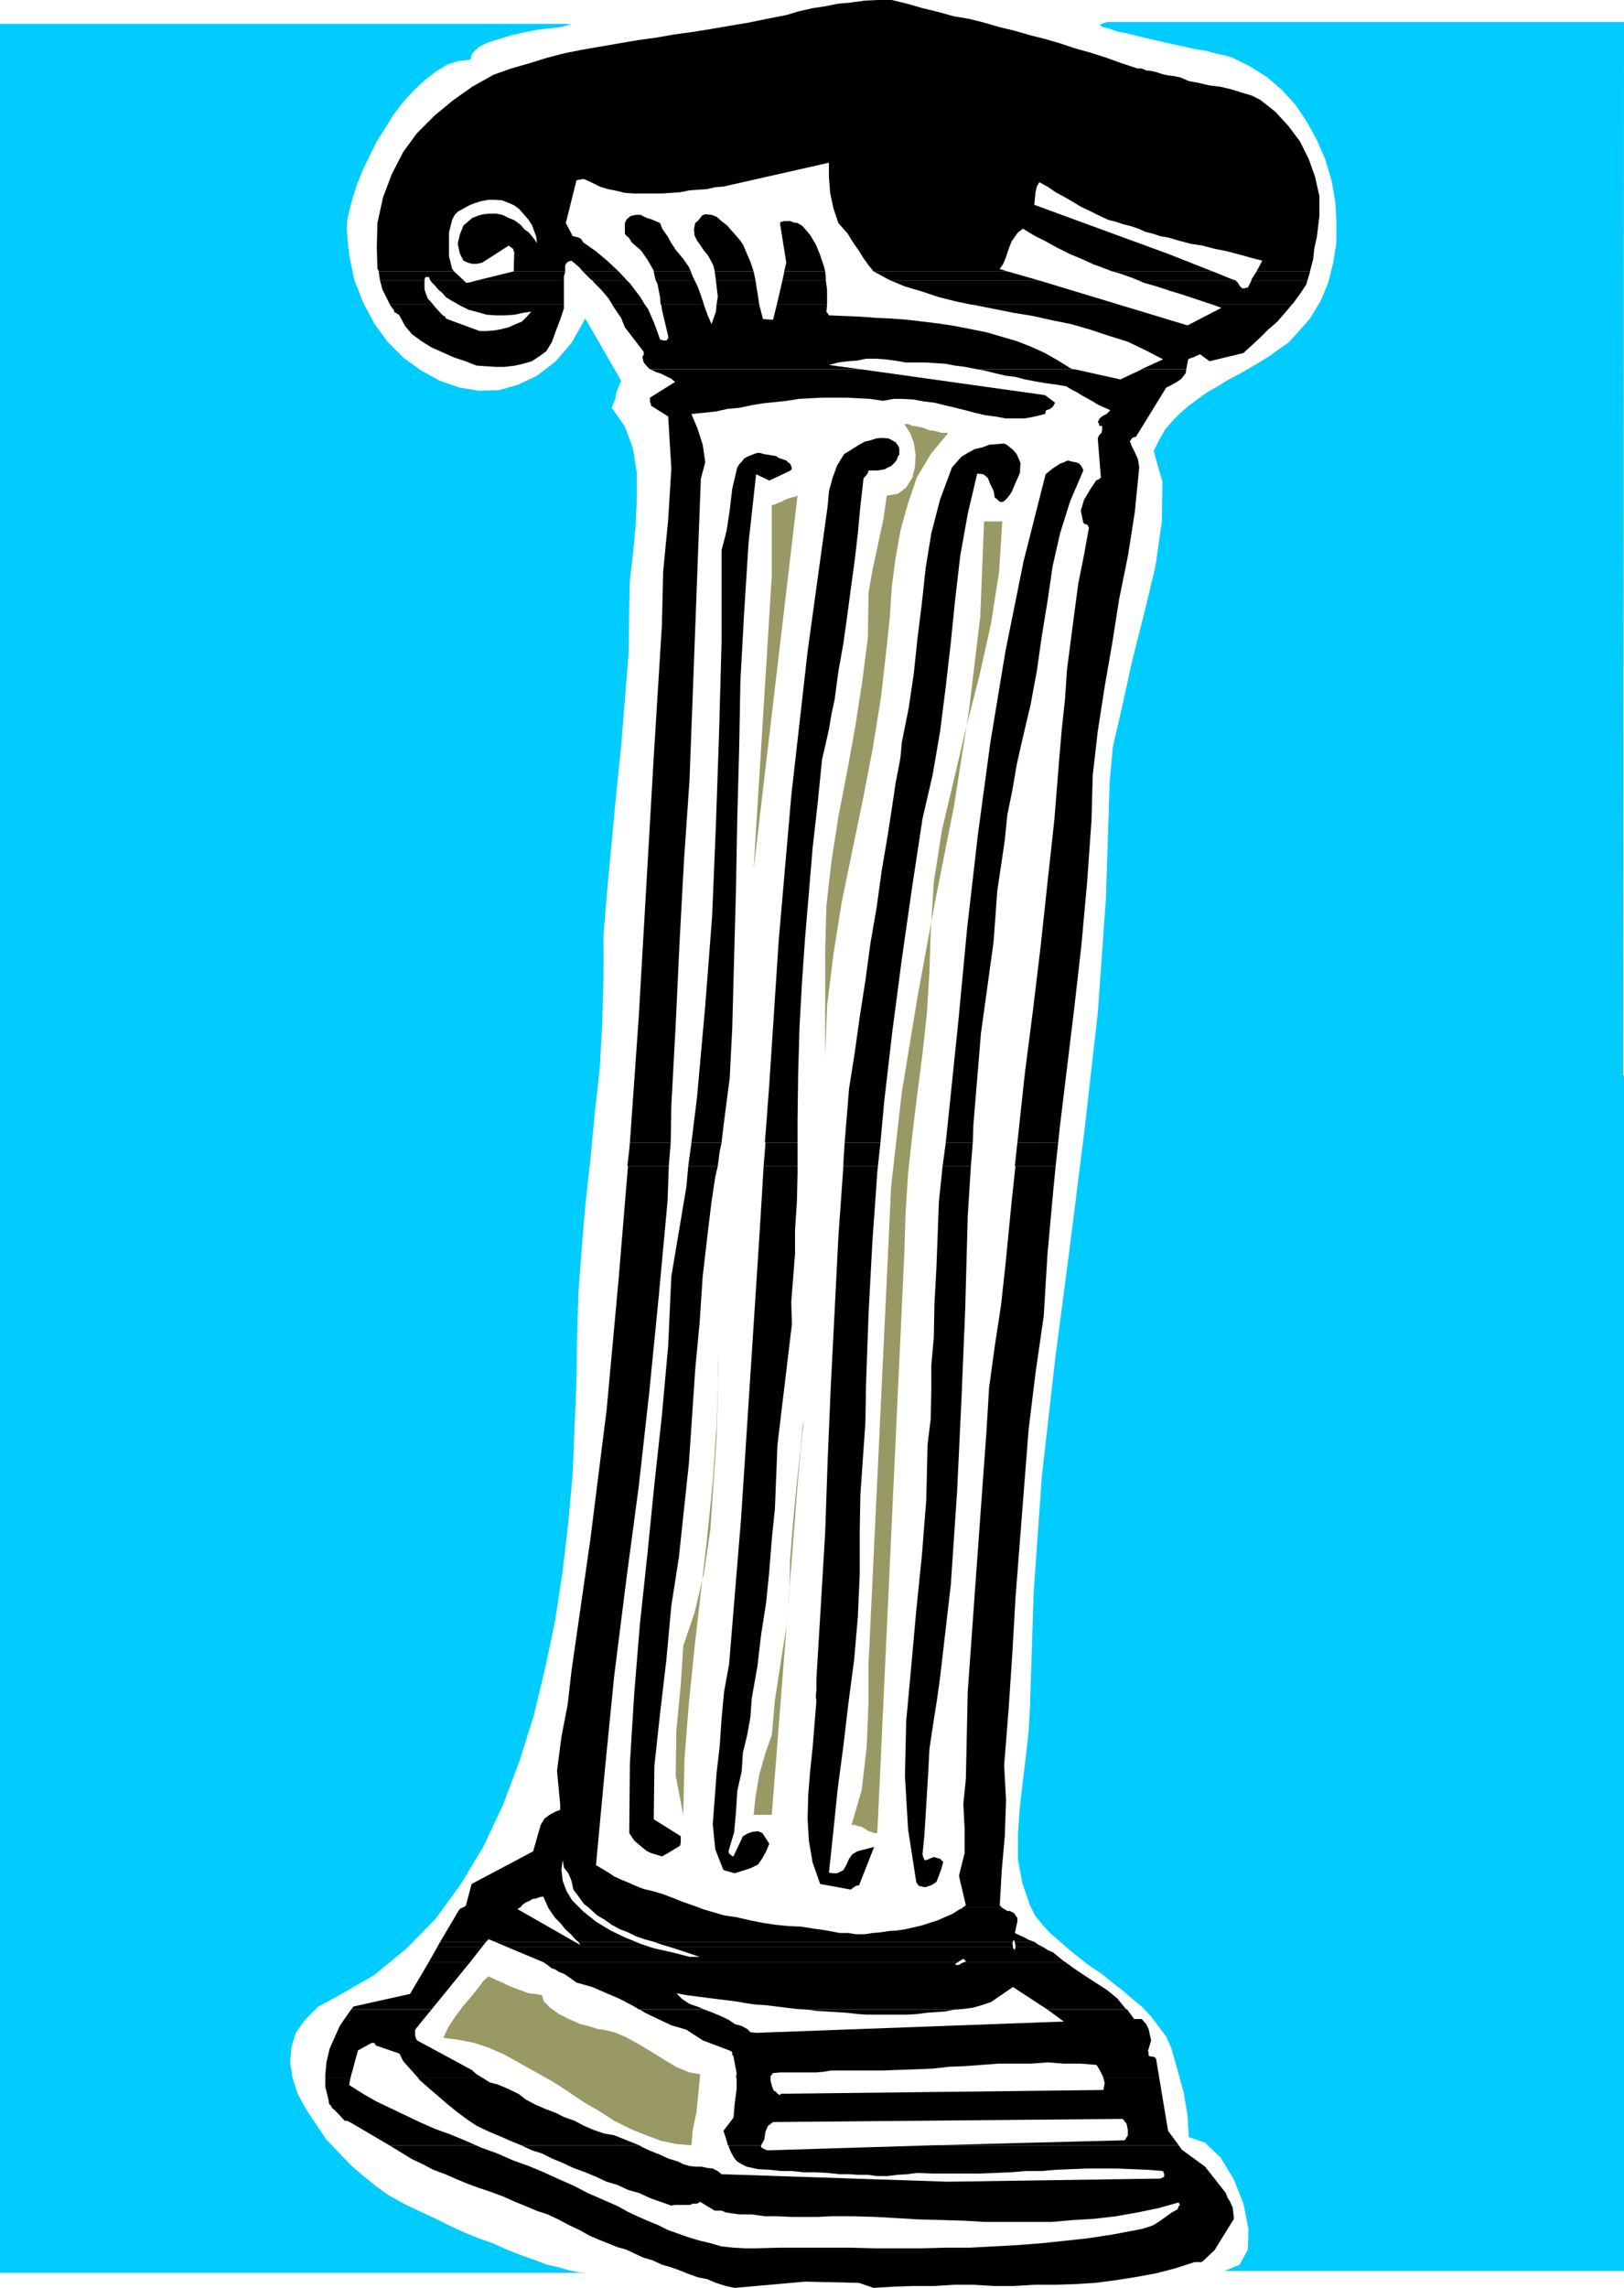
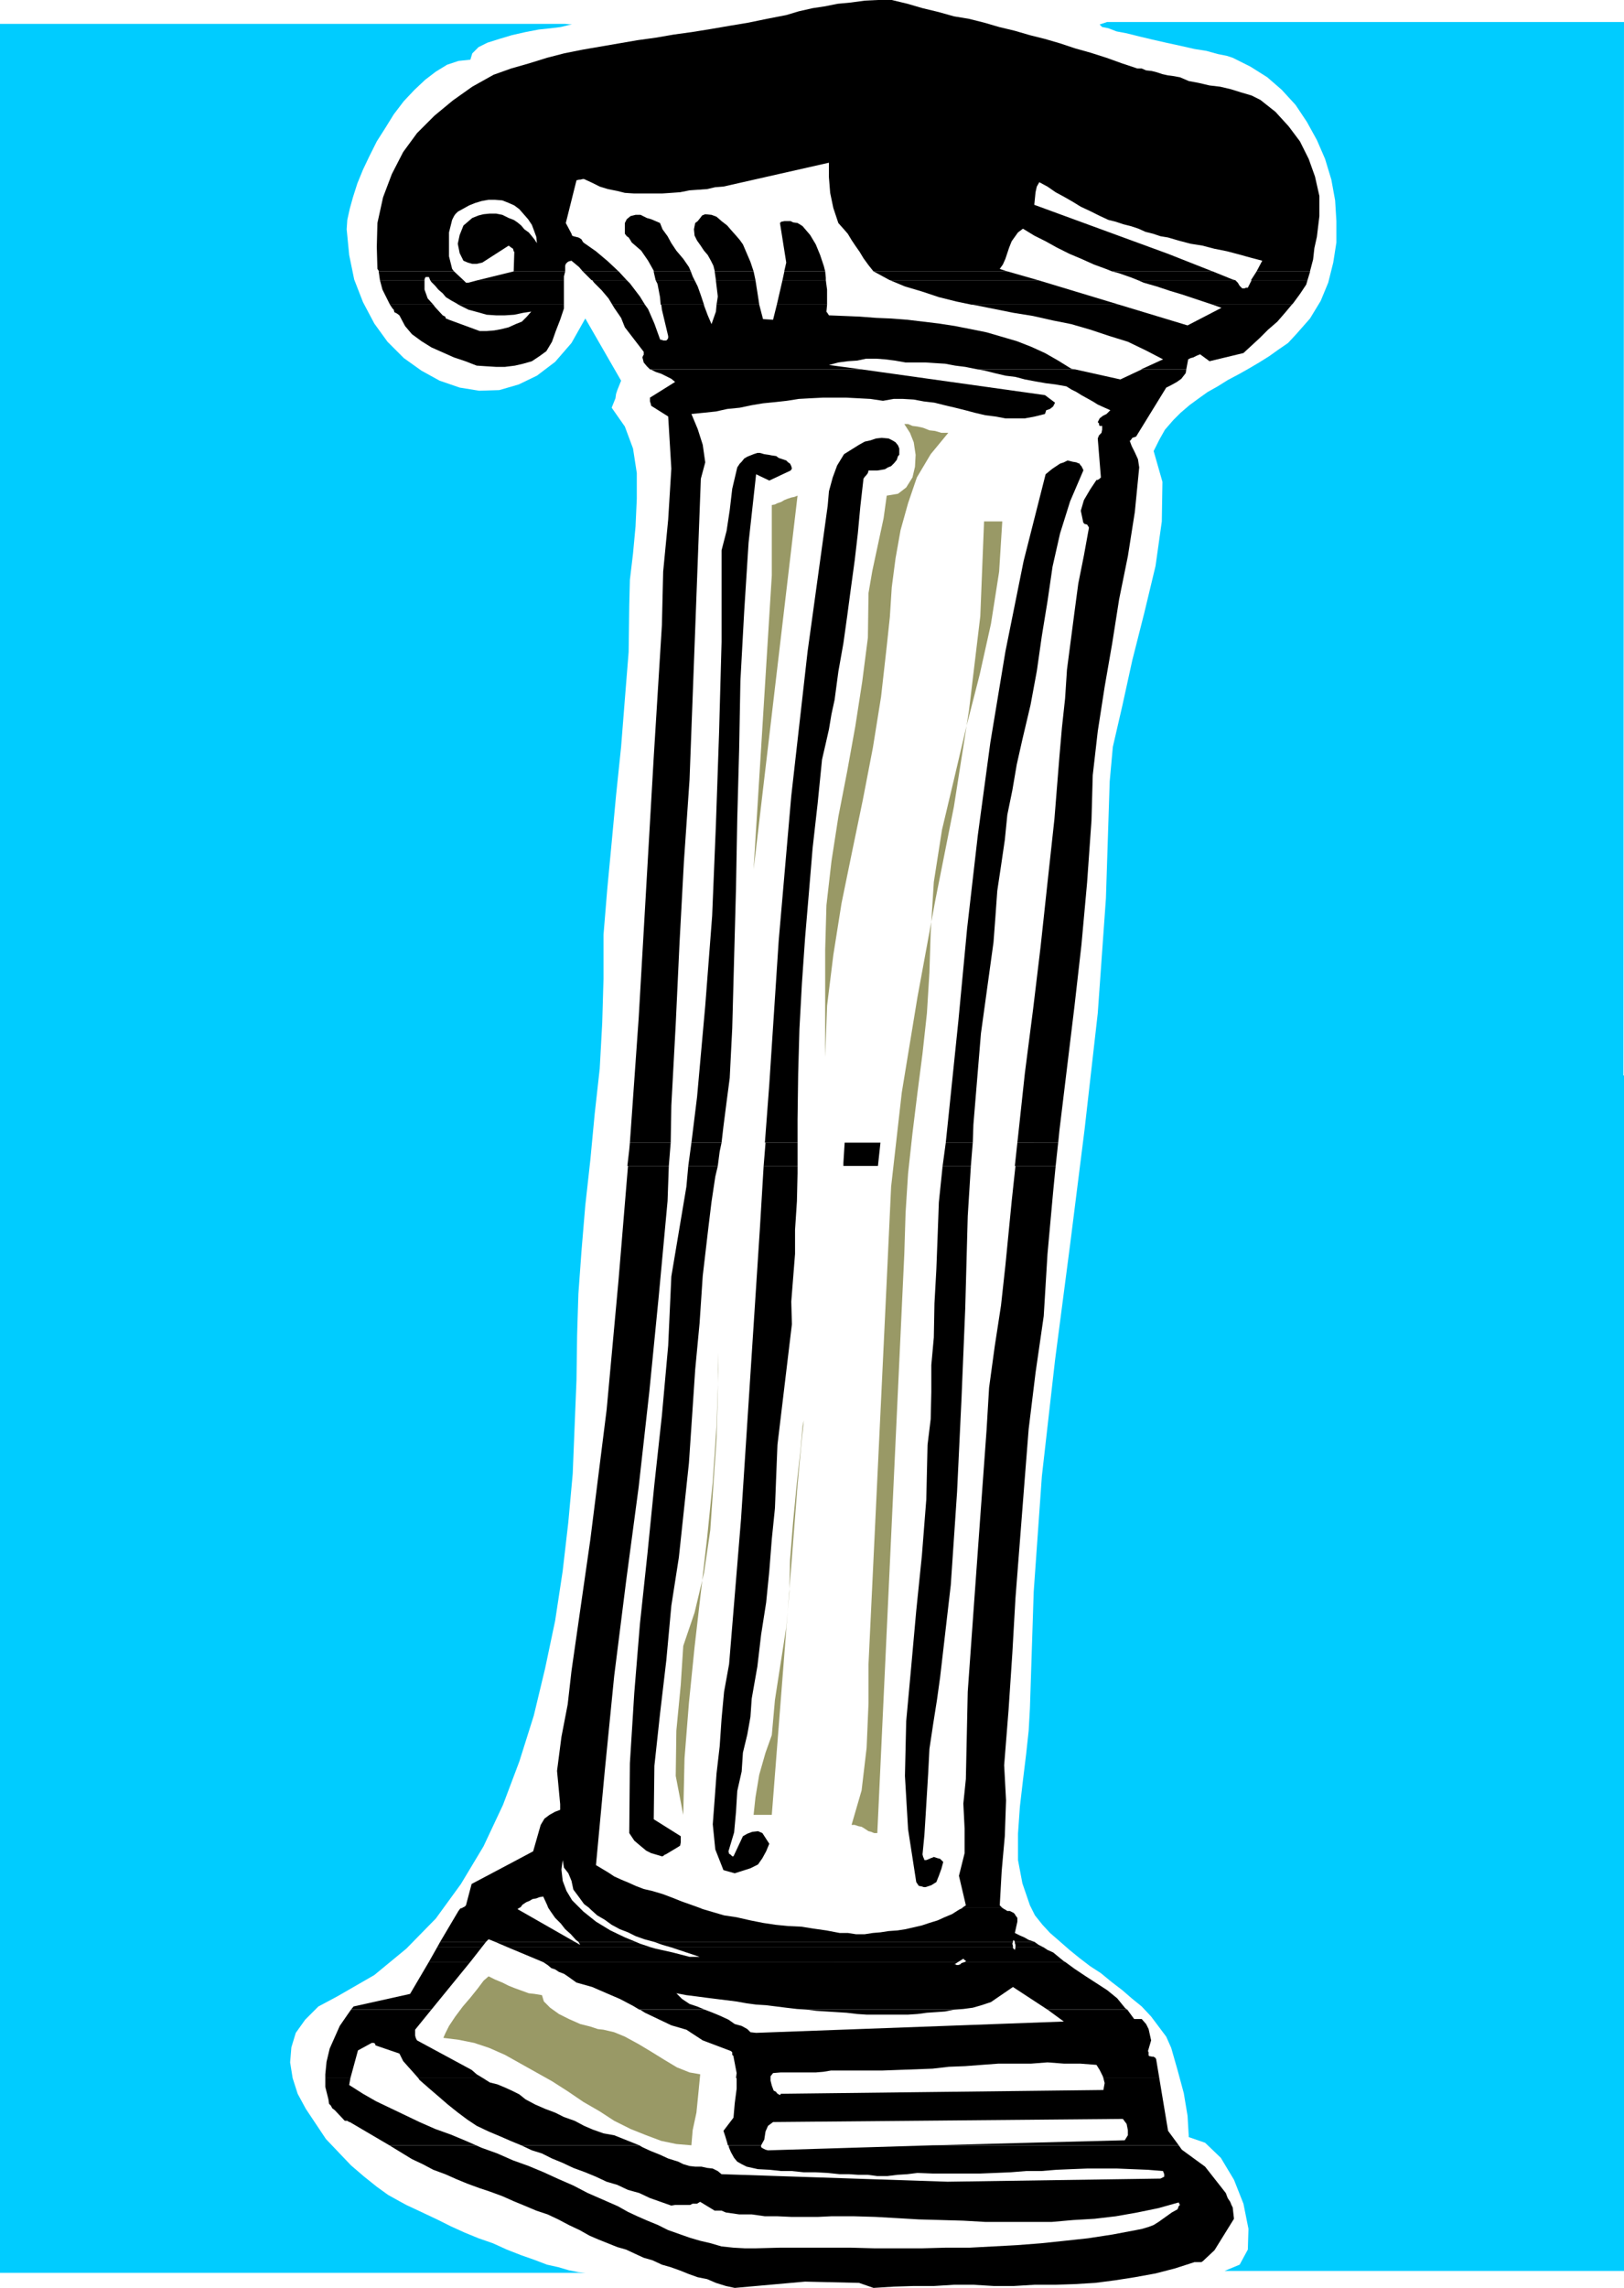
<svg xmlns="http://www.w3.org/2000/svg" xmlns:ns1="http://sodipodi.sourceforge.net/DTD/sodipodi-0.dtd" xmlns:ns2="http://www.inkscape.org/namespaces/inkscape" version="1.0" width="110.564mm" height="155.711mm" id="svg76" ns1:docname="Column 01.wmf">
  <ns1:namedview id="namedview76" pagecolor="#ffffff" bordercolor="#000000" borderopacity="0.25" ns2:showpageshadow="2" ns2:pageopacity="0.0" ns2:pagecheckerboard="0" ns2:deskcolor="#d1d1d1" ns2:document-units="mm" />
  <defs id="defs1">
    <pattern id="WMFhbasepattern" patternUnits="userSpaceOnUse" width="6" height="6" x="0" y="0" />
  </defs>
  <path style="fill:#00ccff;fill-opacity:1;fill-rule:evenodd;stroke:none" d="m 155.291,251.759 v -11.311 l 0.97,-11.796 1.131,-11.958 1.131,-12.119 1.293,-12.443 0.97,-12.281 0.97,-12.119 0.162,-12.119 0.162,-6.464 0.808,-6.787 0.646,-6.948 0.323,-7.11 v -6.625 l -0.97,-6.302 -2.101,-5.656 -3.393,-4.848 0.97,-2.424 0.162,-1.131 0.323,-0.97 0.97,-2.424 -9.211,-15.998 -3.555,6.302 -4.201,4.848 -4.686,3.555 -4.686,2.262 -5.009,1.454 -5.171,0.162 -5.009,-0.808 -5.171,-1.778 -4.686,-2.585 -4.525,-3.232 -4.201,-4.201 -3.393,-4.686 -2.909,-5.494 -2.262,-5.817 -1.293,-6.302 -0.646,-6.625 0.162,-2.424 0.646,-2.909 0.808,-2.909 1.131,-3.555 1.454,-3.555 1.616,-3.393 1.939,-3.878 2.262,-3.555 2.101,-3.393 2.585,-3.393 2.747,-2.909 2.747,-2.585 2.747,-2.101 2.909,-1.778 2.909,-0.97 3.07,-0.323 0.485,-1.616 1.616,-1.616 2.262,-1.131 3.07,-0.97 3.232,-0.97 3.555,-0.808 3.393,-0.646 3.07,-0.323 2.585,-0.323 1.939,-0.485 0.97,-0.162 h -0.162 L 145.433,6.14 H 142.363 137.354 130.405 0 V 584.637 h 150.604 l -1.778,-0.162 -2.424,-0.485 -2.747,-0.808 -2.909,-0.646 -3.393,-1.293 -3.232,-1.131 -3.717,-1.454 -3.555,-1.616 -3.717,-1.293 -3.555,-1.454 -3.555,-1.616 -3.232,-1.616 -3.07,-1.454 -2.747,-1.293 -2.424,-1.131 -1.778,-0.97 -2.909,-1.616 -2.909,-2.101 -3.232,-2.585 -3.393,-2.909 -3.232,-3.393 -3.232,-3.393 -2.585,-3.878 -2.585,-3.878 -2.101,-3.878 -1.293,-4.04 -0.646,-4.04 0.323,-3.878 1.131,-3.717 2.424,-3.393 3.393,-3.393 4.848,-2.585 9.534,-5.494 8.241,-6.787 7.595,-7.756 6.464,-8.888 5.817,-9.695 5.009,-10.665 4.201,-11.15 3.717,-11.796 2.909,-12.119 2.585,-12.281 1.939,-12.766 1.454,-12.604 1.131,-12.443 0.485,-12.119 0.485,-11.958 0.162,-11.635 0.323,-10.503 0.808,-11.15 0.97,-11.635 1.293,-11.635 1.131,-11.958 1.293,-11.635 0.646,-11.796 z" id="path1" />
  <path style="fill:#00ccff;fill-opacity:1;fill-rule:evenodd;stroke:none" d="M 417.717,276.644 417.879,5.656 h -130.244 -2.747 l -1.454,0.485 -0.485,0.162 0.646,0.646 1.616,0.323 2.101,0.808 2.585,0.485 3.232,0.808 3.393,0.808 3.555,0.808 3.717,0.808 3.555,0.808 3.07,0.485 2.909,0.808 2.424,0.485 1.454,0.485 4.525,2.262 4.363,2.747 3.717,3.232 3.555,3.878 2.909,4.363 2.585,4.686 2.101,4.848 1.616,5.333 0.97,5.333 0.323,5.333 v 5.494 l -0.808,5.171 -1.293,5.171 -1.939,4.686 -2.747,4.525 -3.555,4.04 -2.101,2.262 -2.585,1.778 -2.262,1.616 -2.585,1.616 -2.747,1.616 -2.585,1.454 -2.747,1.454 -2.585,1.616 -2.585,1.454 -2.262,1.616 -2.424,1.778 -2.262,1.939 -1.939,1.939 -2.101,2.424 -1.454,2.585 -1.454,2.909 2.262,7.918 -0.162,10.18 -1.616,11.473 -2.909,12.119 -3.07,12.119 -2.585,11.796 -2.424,10.503 -0.808,8.888 -0.97,30.056 -2.101,29.571 -3.393,29.894 -3.717,29.571 -3.878,29.733 -3.393,29.894 -2.101,29.733 -0.97,29.894 -0.323,5.817 -0.646,5.979 -0.808,6.625 -0.808,6.948 -0.485,6.948 v 6.787 l 1.131,5.979 1.939,5.656 1.293,2.585 1.939,2.424 1.939,2.101 2.424,2.101 2.585,2.262 2.585,2.101 2.747,2.101 2.747,1.778 2.747,2.262 2.747,2.101 2.424,2.101 2.585,2.101 2.424,2.585 1.939,2.585 1.939,2.585 1.293,2.909 1.616,5.656 1.616,5.979 0.97,5.817 0.323,5.494 4.201,1.454 4.04,3.878 3.393,5.656 2.424,6.14 1.293,6.464 -0.162,5.332 -2.101,3.878 -3.878,1.616 H 417.879 V 276.644 v 0 z" id="path2" />
  <path style="fill:#999966;fill-opacity:1;fill-rule:evenodd;stroke:none" d="m 155.291,522.101 -1.454,-0.162 -1.939,-0.646 -2.585,-0.646 -2.909,-1.293 -2.585,-1.293 -2.262,-1.616 -1.616,-1.616 -0.485,-1.616 -1.939,-0.323 -1.454,-0.162 -1.778,-0.646 -1.778,-0.646 -1.616,-0.646 -1.616,-0.808 -1.939,-0.808 -1.616,-0.808 -1.293,1.131 -1.454,1.939 -1.939,2.424 -1.939,2.262 -1.939,2.585 -1.616,2.424 -0.97,1.939 -0.485,1.131 3.878,0.485 4.04,0.808 3.878,1.293 4.04,1.778 4.04,2.262 4.04,2.262 4.04,2.262 4.04,2.585 4.04,2.747 4.201,2.424 3.717,2.424 4.201,2.101 4.04,1.616 3.878,1.454 3.878,0.808 3.878,0.323 0.323,-3.878 0.97,-4.525 0.485,-4.848 0.485,-5.009 -2.747,-0.485 -3.232,-1.293 -3.232,-1.939 -3.393,-2.101 -3.232,-1.939 -3.555,-1.939 -2.747,-1.131 z" id="path3" />
  <path style="fill:#999966;fill-opacity:1;fill-rule:evenodd;stroke:none" d="m 175.813,423.369 -0.646,10.019 -1.131,11.796 -0.162,11.635 1.939,10.019 0.323,-14.543 1.131,-14.22 1.454,-14.382 1.616,-14.058 1.616,-14.058 1.454,-14.382 0.97,-14.382 0.485,-14.543 v -13.735 9.372 l -0.162,10.665 -0.323,11.473 -0.808,11.796 -0.808,11.796 -1.616,10.988 -2.424,10.18 -2.909,8.564 z" id="path4" />
  <path style="fill:#999966;fill-opacity:1;fill-rule:evenodd;stroke:none" d="m 223.483,152.542 -0.162,11.473 -1.454,11.311 -1.778,11.473 -2.101,11.635 -2.262,11.635 -1.778,11.473 -1.293,11.311 -0.323,11.473 v 27.632 l 0.485,-13.25 1.616,-13.089 2.101,-13.25 2.747,-13.412 2.747,-13.25 2.585,-13.412 2.101,-13.089 1.454,-12.927 0.808,-7.595 0.485,-7.595 0.97,-7.433 1.293,-7.272 1.939,-6.948 2.262,-6.625 3.555,-5.979 4.525,-5.494 h -1.778 l -1.616,-0.485 -1.454,-0.162 -1.616,-0.646 -1.454,-0.323 -1.293,-0.162 -1.131,-0.485 h -0.97 l 1.454,2.262 0.97,2.424 0.485,3.232 -0.162,3.07 -0.646,2.747 -1.616,2.585 -2.101,1.616 -2.909,0.485 -0.808,5.817 -1.454,6.787 -1.454,6.787 -0.97,5.656 z" id="path5" />
  <path style="fill:#999966;fill-opacity:1;fill-rule:evenodd;stroke:none" d="m 223.483,428.055 v 10.019 l -0.485,11.473 -1.293,10.988 -2.585,8.888 h 0.808 l 0.97,0.323 0.808,0.162 0.808,0.485 0.97,0.646 0.646,0.162 0.808,0.323 h 0.808 l 6.948,-148.987 0.323,-10.503 0.646,-10.18 1.131,-10.342 1.293,-10.503 1.293,-10.019 1.131,-10.342 0.646,-10.503 0.323,-10.342 0.808,-12.927 2.101,-13.412 3.07,-12.927 3.232,-13.735 3.393,-13.25 2.909,-13.089 2.101,-13.412 0.808,-12.927 h -4.686 l -0.97,24.4 -2.909,24.239 -3.878,24.723 -4.848,24.4 -4.525,24.562 -4.04,24.562 -2.747,24.239 -1.131,24.239 -4.686,98.571 z" id="path6" />
  <path style="fill:#999966;fill-opacity:1;fill-rule:evenodd;stroke:none" d="m 125.719,38.136 0.97,0.323 0.97,0.485 1.131,0.646 1.293,0.808 1.293,0.97 1.131,0.485 1.131,0.646 0.97,0.162 0.323,-1.454 1.131,-1.616 1.454,-1.454 2.262,-1.293 2.585,-1.131 2.747,-1.293 3.232,-0.97 3.232,-0.97 3.393,-0.808 3.393,-0.485 3.232,-0.646 3.07,-0.485 2.909,-0.485 2.424,-0.162 2.101,-0.162 h 1.616 l 2.424,-0.323 3.07,-0.485 2.747,-0.808 3.07,-0.808 2.909,-0.808 2.909,-0.646 2.747,-0.646 2.747,-0.162 h -2.424 -2.424 l -2.747,0.162 -3.07,0.162 -2.909,0.162 -3.393,0.323 -3.393,0.323 -3.232,0.162 -3.393,0.323 -3.07,0.485 -3.232,0.323 -2.909,0.485 -2.909,0.323 -2.585,0.485 -2.101,0.485 -1.939,0.485 -2.747,0.97 -3.232,1.293 -3.232,1.616 -3.393,1.293 -3.393,1.616 -3.232,0.97 -2.909,0.97 z" id="path7" />
  <path style="fill:#999966;fill-opacity:1;fill-rule:evenodd;stroke:none" d="m 198.597,148.017 -4.686,75.625 11.311,-96.147 -0.808,0.323 -0.808,0.162 -0.97,0.323 -0.808,0.323 -0.808,0.485 -0.97,0.323 -0.646,0.323 -0.808,0.162 v 18.26 0 z" id="path8" />
  <path style="fill:#999966;fill-opacity:1;fill-rule:evenodd;stroke:none" d="m 198.597,446.315 -1.616,4.525 -1.616,5.656 -0.97,5.817 -0.485,4.525 h 4.686 l 6.625,-84.835 1.131,-12.119 0.485,-4.525 -0.323,1.454 -0.485,5.817 -0.97,8.726 -0.97,10.019 -0.808,10.019 -0.162,8.241 -0.808,9.049 -1.454,9.211 -1.454,9.372 z" id="path9" />
  <path style="fill:#000000;fill-opacity:1;fill-rule:evenodd;stroke:none" d="m 97.44,69.646 -0.323,-0.485 -0.162,-5.656 0.162,-6.14 1.454,-6.625 2.262,-5.979 2.909,-5.656 3.555,-4.848 4.525,-4.525 4.686,-3.878 5.009,-3.555 5.494,-3.07 4.525,-1.616 4.525,-1.293 4.686,-1.454 4.363,-1.131 4.848,-0.97 4.686,-0.808 4.686,-0.808 4.686,-0.808 4.686,-0.646 4.686,-0.808 4.686,-0.646 5.009,-0.808 4.686,-0.808 4.848,-0.808 4.686,-0.97 5.009,-0.97 3.232,-0.97 3.555,-0.808 3.232,-0.485 3.232,-0.646 3.393,-0.323 3.555,-0.485 L 225.907,0 h 3.555 l 4.04,0.97 3.878,1.131 4.04,0.97 4.04,1.131 3.878,0.646 3.878,0.97 3.878,1.131 4.04,0.97 3.878,1.131 3.878,0.97 3.878,1.131 3.878,1.293 4.04,1.131 4.04,1.293 4.04,1.454 3.878,1.293 h 1.131 l 1.131,0.485 1.454,0.162 1.293,0.323 1.454,0.485 1.454,0.323 1.293,0.162 1.778,0.323 2.262,0.97 2.585,0.485 2.747,0.646 2.747,0.323 2.747,0.646 2.585,0.808 2.747,0.808 2.262,1.131 3.878,3.07 3.393,3.717 2.909,3.878 2.262,4.525 1.616,4.525 1.131,5.009 v 5.171 l -0.646,5.333 -0.646,2.909 -0.323,2.909 -0.808,3.07 h -13.735 l 1.454,-2.747 -3.07,-0.808 -2.909,-0.808 -3.07,-0.808 -3.232,-0.646 -3.07,-0.808 -3.07,-0.485 -3.07,-0.808 -2.747,-0.808 -1.939,-0.323 -1.939,-0.646 -1.939,-0.485 -1.778,-0.808 -1.939,-0.646 -1.939,-0.485 -1.939,-0.646 -1.939,-0.485 -2.424,-1.131 -2.262,-1.131 -2.424,-1.131 -2.101,-1.293 -2.262,-1.293 -2.101,-1.131 -2.101,-1.454 -2.101,-1.131 -0.646,1.131 -0.323,1.454 -0.162,1.616 -0.162,1.616 34.419,12.604 11.473,4.525 h -25.855 l -1.616,-0.646 -3.07,-1.131 -3.232,-1.454 -3.07,-1.293 -3.232,-1.616 -2.909,-1.616 -2.909,-1.454 -2.909,-1.778 -1.293,0.97 -0.808,1.131 -0.808,1.131 -0.646,1.616 -0.485,1.454 -0.485,1.454 -0.646,1.454 -0.808,1.131 1.939,0.646 h -34.419 l -1.293,-1.616 -1.293,-1.778 -0.97,-1.616 -1.131,-1.616 -0.97,-1.454 -0.97,-1.616 -1.131,-1.293 -1.293,-1.454 -1.293,-3.878 -0.808,-3.878 -0.323,-4.04 V 41.852 l -27.148,6.14 -2.101,0.162 -2.101,0.485 -2.262,0.162 -2.262,0.162 -2.424,0.485 -2.262,0.162 -2.424,0.162 h -2.424 -2.262 -2.424 l -2.424,-0.162 -1.939,-0.485 -2.424,-0.485 -2.101,-0.646 -1.939,-0.97 -2.101,-0.97 h -0.323 l -0.646,0.162 h -0.323 l -0.646,0.162 -2.747,10.988 1.454,2.747 0.162,0.485 0.323,0.162 0.646,0.162 0.646,0.162 0.323,0.162 0.485,0.323 0.162,0.323 0.323,0.485 3.232,2.262 3.07,2.585 2.747,2.585 h -9.211 l -0.97,-1.131 -1.939,-1.616 -0.646,0.162 -0.323,0.162 -0.485,0.485 -0.162,0.485 v 1.454 h -13.251 l 0.162,-5.009 -0.162,-0.162 -0.162,-0.646 -0.485,-0.323 -0.646,-0.485 -6.787,4.363 -1.454,0.323 h -1.131 l -1.131,-0.323 -1.131,-0.485 -0.97,-1.939 -0.485,-2.424 0.485,-2.262 0.97,-2.424 1.131,-0.97 1.131,-0.97 1.616,-0.646 1.293,-0.323 1.616,-0.162 h 1.616 l 1.616,0.323 1.616,0.808 1.293,0.485 0.97,0.646 0.97,0.808 0.808,0.97 1.131,0.808 0.808,0.97 0.646,0.808 0.646,0.97 -0.162,-1.616 -0.646,-1.778 -0.485,-1.293 -0.97,-1.454 -1.131,-1.293 -1.131,-1.293 -1.293,-0.97 -1.454,-0.646 -1.616,-0.646 -1.939,-0.162 h -1.616 l -1.778,0.323 -1.616,0.485 -1.616,0.646 -1.454,0.808 -1.454,0.808 -0.646,0.646 -0.323,0.485 -0.323,0.646 -0.162,0.323 -0.808,3.232 v 3.07 3.07 l 0.808,3.232 0.485,0.646 H 97.44 v 0 z" id="path10" />
  <path style="fill:#000000;fill-opacity:1;fill-rule:evenodd;stroke:none" d="m 168.218,69.646 -1.454,-2.585 -1.778,-2.585 -2.424,-2.101 -0.485,-0.808 -0.323,-0.485 -0.485,-0.323 -0.485,-0.646 v -2.747 l 0.485,-0.97 0.97,-0.808 1.293,-0.323 h 1.293 l 1.616,0.808 1.131,0.323 1.131,0.485 1.131,0.485 0.646,1.616 1.293,1.778 0.97,1.778 1.293,1.939 1.778,2.101 1.454,2.101 0.485,1.131 h -9.534 v 0 z" id="path11" />
  <path style="fill:#000000;fill-opacity:1;fill-rule:evenodd;stroke:none" d="m 183.893,69.646 -0.323,-1.293 -0.646,-1.293 -0.808,-1.454 -0.97,-1.131 -0.97,-1.454 -0.808,-1.131 -0.646,-1.293 -0.162,-1.616 0.323,-1.616 0.646,-0.485 0.646,-0.808 0.485,-0.646 0.808,-0.323 1.616,0.162 1.293,0.485 1.293,1.131 1.454,1.131 0.97,1.131 1.293,1.454 0.97,1.131 0.808,1.131 1.939,4.525 0.808,2.424 H 183.893 v 0 z" id="path12" />
  <path style="fill:#000000;fill-opacity:1;fill-rule:evenodd;stroke:none" d="m 201.829,69.646 0.485,-2.101 -1.616,-10.18 0.323,-0.323 0.808,-0.162 h 0.808 0.808 l 0.646,0.323 1.131,0.162 0.808,0.485 0.485,0.323 1.939,2.262 1.454,2.424 1.131,2.747 0.97,2.909 0.323,1.293 h -10.504 v 0 z" id="path13" />
  <path style="fill:#000000;fill-opacity:1;fill-rule:evenodd;stroke:none" d="m 97.764,72.07 -0.323,-2.262 h 19.391 l 2.424,2.262 h -8.564 l -0.323,-0.808 h -0.323 -0.485 l -0.162,0.162 -0.162,0.485 v 0.162 H 97.764 Z" id="path14" />
  <path style="fill:#000000;fill-opacity:1;fill-rule:evenodd;stroke:none" d="m 122.972,72.07 9.211,-2.262 h 13.251 l -0.323,1.293 v 0.97 h -22.138 z" id="path15" />
  <path style="fill:#000000;fill-opacity:1;fill-rule:evenodd;stroke:none" d="m 152.22,72.07 -1.293,-1.293 -0.97,-0.97 h 9.211 l 0.162,0.162 1.939,2.101 h -8.888 v 0 z" id="path16" />
  <path style="fill:#000000;fill-opacity:1;fill-rule:evenodd;stroke:none" d="m 168.703,72.07 -0.485,-2.101 v -0.162 h 9.534 l 0.485,1.293 0.485,0.97 h -10.019 z" id="path17" />
  <path style="fill:#000000;fill-opacity:1;fill-rule:evenodd;stroke:none" d="m 184.216,72.07 -0.323,-2.262 h 10.019 l 0.485,2.262 h -10.18 z" id="path18" />
  <path style="fill:#000000;fill-opacity:1;fill-rule:evenodd;stroke:none" d="m 201.345,72.07 0.485,-2.262 h 10.504 l 0.162,1.616 v 0.646 h -11.15 z" id="path19" />
  <path style="fill:#000000;fill-opacity:1;fill-rule:evenodd;stroke:none" d="m 228.977,72.07 -0.323,-0.162 -3.878,-2.101 h 34.419 l 7.918,2.262 h -38.136 z" id="path20" />
  <path style="fill:#000000;fill-opacity:1;fill-rule:evenodd;stroke:none" d="m 292.806,72.07 -1.616,-0.646 -3.232,-1.131 -1.778,-0.485 h 25.855 l 5.171,2.101 0.646,0.162 h -25.047 z" id="path21" />
  <path style="fill:#000000;fill-opacity:1;fill-rule:evenodd;stroke:none" d="m 321.893,72.07 1.454,-2.262 h 13.735 v 0.162 l -0.646,2.101 h -14.382 v 0 z" id="path22" />
  <path style="fill:#000000;fill-opacity:1;fill-rule:evenodd;stroke:none" d="m 100.349,78.372 -1.939,-3.878 -0.646,-2.424 h 11.473 v 2.424 l 0.808,2.262 1.454,1.616 z" id="path23" />
  <path style="fill:#000000;fill-opacity:1;fill-rule:evenodd;stroke:none" d="m 117.963,78.372 -0.485,-0.323 -1.454,-0.808 -1.293,-0.808 -0.808,-0.97 -1.131,-0.97 -0.808,-0.97 -0.97,-0.97 -0.323,-0.485 h 8.564 l 0.646,0.646 h 0.485 0.162 l 2.424,-0.646 h 22.138 v 1.616 2.747 1.939 z" id="path24" />
  <path style="fill:#000000;fill-opacity:1;fill-rule:evenodd;stroke:none" d="m 157.553,78.372 -0.97,-1.616 -1.778,-2.101 -1.939,-1.939 -0.485,-0.646 h 8.888 l 0.808,0.808 2.585,3.393 1.293,2.101 h -8.403 z" id="path25" />
  <path style="fill:#000000;fill-opacity:1;fill-rule:evenodd;stroke:none" d="m 169.996,78.372 -0.162,-1.939 -0.646,-3.393 -0.485,-0.97 h 10.019 l 0.808,1.616 0.808,2.262 0.808,2.424 h -10.988 v 0 z" id="path26" />
  <path style="fill:#000000;fill-opacity:1;fill-rule:evenodd;stroke:none" d="m 184.377,78.372 0.323,-2.101 -0.485,-4.04 v -0.162 h 10.18 l 0.808,5.171 0.162,1.131 z" id="path27" />
  <path style="fill:#000000;fill-opacity:1;fill-rule:evenodd;stroke:none" d="m 199.89,78.372 1.454,-6.302 h 11.15 l 0.323,2.424 v 2.909 0.97 h -12.927 z" id="path28" />
  <path style="fill:#000000;fill-opacity:1;fill-rule:evenodd;stroke:none" d="m 249.984,78.372 -3.878,-0.808 -4.525,-1.131 -4.363,-1.454 -4.363,-1.293 -3.878,-1.616 h 38.136 l 20.845,6.302 h -37.813 v 0 z" id="path29" />
  <path style="fill:#000000;fill-opacity:1;fill-rule:evenodd;stroke:none" d="m 312.036,78.372 -0.97,-0.323 -3.393,-1.131 -3.393,-1.131 -3.232,-0.97 -3.393,-1.131 -3.393,-0.97 -1.454,-0.646 h 25.047 l 0.646,0.646 0.485,0.808 0.646,0.646 h 0.162 0.162 0.323 l 0.323,-0.162 h 0.162 0.323 l 0.97,-1.939 h 14.382 l -0.323,1.131 -1.616,2.424 -1.778,2.424 -0.323,0.323 z" id="path30" />
  <path style="fill:#000000;fill-opacity:1;fill-rule:evenodd;stroke:none" d="m 167.248,95.016 -0.808,-0.808 -0.808,-0.97 -0.323,-1.293 0.162,-0.485 0.162,-0.162 v -0.485 -0.323 l -4.848,-6.302 -0.97,-2.424 -1.778,-2.585 -0.485,-0.808 h 8.403 l 0.808,1.131 1.616,3.717 1.454,4.04 0.162,0.162 h 0.323 l 0.323,0.162 h 0.646 0.162 l 0.323,-0.323 0.162,-0.323 v -0.485 l -0.808,-3.393 -0.808,-3.393 -0.162,-1.293 h 10.988 v 0.162 l 0.97,2.585 0.97,2.262 1.131,-3.232 0.162,-1.778 h 10.988 l 0.97,3.717 2.585,0.162 0.97,-3.878 h 12.927 l -0.162,1.778 0.162,0.323 h 0.162 v 0.162 l 0.323,0.485 4.04,0.162 3.878,0.162 4.201,0.323 3.878,0.162 4.201,0.323 4.04,0.485 4.04,0.485 4.201,0.646 4.04,0.808 4.04,0.808 3.878,1.131 3.878,1.131 3.717,1.454 3.555,1.616 3.393,1.939 3.393,2.101 0.97,0.162 h -25.047 l -0.808,-0.162 -2.424,-0.485 -2.585,-0.323 -2.585,-0.485 -2.585,-0.162 -2.424,-0.162 h -2.585 -2.585 l -2.747,-0.485 -2.585,-0.323 -2.262,-0.162 h -2.585 l -2.262,0.485 -2.424,0.162 -2.424,0.323 -2.424,0.646 8.403,1.131 h -54.295 v 0 z" id="path31" />
  <path style="fill:#000000;fill-opacity:1;fill-rule:evenodd;stroke:none" d="m 293.614,95.016 5.656,-2.585 -4.363,-2.262 -4.686,-2.262 -4.686,-1.454 -4.848,-1.616 -5.009,-1.454 -4.848,-0.97 -5.009,-1.131 -5.009,-0.808 -4.848,-0.97 -4.848,-0.97 -0.97,-0.162 h 37.813 l 17.614,5.333 8.726,-4.525 -2.262,-0.808 h 20.361 l -1.616,1.939 -2.101,2.424 -2.424,2.101 -2.101,2.101 -2.101,1.939 -2.101,1.939 -8.726,2.101 -2.424,-1.778 -0.808,0.323 -0.97,0.485 -0.646,0.162 -0.646,0.323 -0.485,2.585 h -11.473 v 0 z" id="path32" />
  <path style="fill:#000000;fill-opacity:1;fill-rule:evenodd;stroke:none" d="m 100.349,78.372 0.646,0.97 0.323,0.323 0.162,0.646 0.646,0.323 0.646,0.485 1.454,2.747 1.778,2.101 2.424,1.778 2.585,1.616 2.909,1.293 2.909,1.293 2.909,0.97 2.909,1.131 2.424,0.162 2.585,0.162 h 2.262 l 2.585,-0.323 2.101,-0.485 2.262,-0.646 1.939,-1.293 1.778,-1.293 1.454,-2.424 0.97,-2.747 1.131,-2.909 0.97,-2.909 v -0.97 h -27.148 l 0.646,0.323 1.939,0.97 2.424,0.646 2.262,0.646 2.424,0.162 h 2.262 l 2.424,-0.162 2.262,-0.485 2.101,-0.323 -1.131,1.293 -1.293,1.293 -1.616,0.646 -1.778,0.808 -1.939,0.485 -1.778,0.323 -1.939,0.162 h -1.778 l -7.918,-2.909 -0.323,-0.162 -0.485,-0.162 -0.162,-0.485 -0.646,-0.323 -1.939,-2.101 -0.485,-0.646 z" id="path33" />
  <path style="fill:#000000;fill-opacity:1;fill-rule:evenodd;stroke:none" d="m 162.077,293.934 2.262,-31.995 1.939,-33.611 1.939,-33.611 2.101,-33.934 0.323,-13.735 1.293,-13.412 0.808,-13.089 -0.808,-13.412 -4.363,-2.747 -0.162,-0.646 -0.162,-0.485 v -0.485 -0.485 l 6.464,-4.04 -0.97,-0.808 -1.293,-0.646 -1.293,-0.646 -1.454,-0.485 -1.293,-0.646 h 54.295 l 47.185,6.625 2.585,1.939 -0.485,0.97 -0.808,0.646 -0.97,0.323 -0.323,0.97 -2.585,0.646 -2.585,0.485 h -2.424 -2.585 l -2.585,-0.485 -2.585,-0.323 -2.747,-0.646 -2.424,-0.646 -2.585,-0.646 -2.747,-0.646 -2.585,-0.646 -2.747,-0.323 -2.585,-0.485 -2.747,-0.162 h -2.424 l -2.747,0.485 -3.232,-0.485 -3.07,-0.162 -3.07,-0.162 h -3.232 -2.909 l -3.232,0.162 -2.909,0.162 -3.07,0.485 -2.909,0.323 -3.232,0.323 -2.909,0.485 -3.07,0.646 -3.232,0.323 -2.909,0.646 -3.07,0.323 -3.232,0.323 1.616,3.878 1.293,4.04 0.646,4.525 -1.131,4.201 -2.909,77.402 -1.454,21.168 -1.131,21.007 -0.97,20.684 -1.131,21.007 -0.162,9.534 h -10.504 z" id="path34" />
  <path style="fill:#000000;fill-opacity:1;fill-rule:evenodd;stroke:none" d="m 177.914,293.934 1.454,-11.796 2.101,-23.431 1.778,-23.108 0.97,-23.592 0.808,-23.431 0.646,-23.431 v -23.592 l 1.293,-5.009 0.808,-5.333 0.646,-5.494 1.293,-5.494 0.646,-0.97 0.485,-0.485 0.646,-0.808 0.808,-0.485 0.808,-0.323 0.808,-0.323 0.97,-0.323 h 0.646 l 1.131,0.323 1.131,0.162 0.808,0.162 1.131,0.162 0.646,0.485 0.97,0.323 0.97,0.323 0.485,0.485 0.485,0.323 0.323,0.646 0.162,0.646 -0.323,0.485 -5.494,2.585 -3.393,-1.616 -1.939,17.613 -1.131,17.775 -0.97,17.775 -0.323,17.613 -0.485,17.775 -0.323,17.775 -0.485,18.098 -0.485,18.098 -0.323,6.302 -0.323,6.464 -0.808,6.14 -0.808,6.302 -0.485,4.201 z" id="path35" />
  <path style="fill:#000000;fill-opacity:1;fill-rule:evenodd;stroke:none" d="m 196.82,293.934 1.131,-15.028 2.424,-37.004 3.232,-37.166 4.201,-37.166 5.171,-37.489 0.323,-3.717 0.97,-3.555 1.131,-3.07 1.778,-2.909 1.293,-0.808 1.293,-0.808 1.293,-0.808 1.454,-0.808 1.454,-0.323 1.454,-0.485 1.454,-0.162 1.778,0.162 0.97,0.485 0.808,0.485 0.646,0.808 0.323,0.808 v 0.323 0.485 0.323 0.323 0.162 l -0.323,0.323 -0.162,0.485 -0.162,0.485 -0.646,0.808 -0.808,0.808 -0.808,0.323 -0.808,0.485 -0.97,0.162 -0.97,0.162 h -1.131 -1.131 l -0.162,0.646 -0.485,0.646 -0.323,0.323 -0.323,0.485 -0.808,7.11 -0.646,6.948 -0.808,6.948 -0.97,7.11 -0.97,7.272 -0.97,6.948 -1.293,7.272 -0.97,7.272 -0.808,3.717 -0.646,3.878 -0.808,3.555 -0.97,4.201 -1.131,11.311 -1.293,11.473 -0.97,11.635 -0.97,11.473 -0.808,11.635 -0.646,11.796 -0.323,11.473 -0.162,11.796 v 5.979 h -8.241 v 0 z" id="path36" />
-   <path style="fill:#000000;fill-opacity:1;fill-rule:evenodd;stroke:none" d="m 217.342,293.934 1.131,-13.897 1.454,-9.211 1.293,-9.211 1.454,-9.372 1.293,-9.534 1.616,-9.372 1.293,-9.372 1.616,-9.534 1.454,-9.534 0.485,-3.393 0.646,-3.232 0.646,-3.555 0.323,-3.717 1.778,-8.888 1.293,-8.726 0.97,-9.211 1.131,-9.049 0.97,-9.049 1.454,-8.888 2.262,-8.726 3.07,-8.241 1.131,-1.293 1.293,-1.454 1.616,-0.97 1.778,-0.97 2.101,-0.485 1.616,-0.646 2.101,-0.162 1.778,-0.162 0.646,0.323 0.808,0.646 0.808,0.646 0.97,1.131 0.97,2.262 -0.162,2.585 -1.131,2.585 -0.97,2.262 -0.646,0.97 -0.808,0.97 -0.808,0.646 h -0.808 l -0.646,-0.646 -0.646,-0.485 -0.162,-0.97 -0.162,-0.808 -0.808,-1.616 -0.646,-1.616 -1.131,-0.97 -1.616,-0.162 -2.424,10.342 -1.939,10.827 -1.293,11.15 -1.131,11.15 -1.293,11.311 -1.454,11.473 -1.939,11.311 -2.585,11.15 -2.747,18.098 -2.585,18.098 -2.424,18.421 -2.101,18.098 -0.97,10.665 z" id="path37" />
  <path style="fill:#000000;fill-opacity:1;fill-rule:evenodd;stroke:none" d="m 243.359,293.934 0.808,-7.756 2.424,-23.431 2.262,-23.915 2.747,-23.915 3.232,-23.915 3.878,-23.431 4.686,-23.269 5.656,-22.3 0.97,-0.808 0.808,-0.646 0.97,-0.646 0.97,-0.646 0.97,-0.323 0.97,-0.485 1.293,0.323 0.97,0.162 0.323,0.162 0.485,0.162 0.162,0.323 0.162,0.162 0.162,0.162 0.162,0.323 0.323,0.646 v 0.162 l -3.393,7.918 -2.585,8.241 -1.939,8.564 -1.293,8.888 -1.454,8.888 -1.293,9.049 -1.616,8.726 -2.101,8.888 -1.454,6.464 -1.131,6.625 -1.293,6.302 -0.646,6.464 -0.97,6.625 -0.97,6.464 -0.485,6.787 -0.485,6.464 -3.232,23.431 -1.939,23.431 -0.162,4.686 h -6.948 z" id="path38" />
  <path style="fill:#000000;fill-opacity:1;fill-rule:evenodd;stroke:none" d="m 261.78,293.934 0.162,-1.454 1.778,-16.482 2.101,-16.321 1.939,-16.159 1.778,-16.482 1.778,-16.321 1.293,-16.159 0.646,-7.433 0.808,-7.433 0.485,-7.433 0.97,-7.433 0.97,-7.433 0.97,-7.272 1.454,-7.272 1.293,-7.11 -0.162,-0.323 -0.323,-0.485 -0.646,-0.162 -0.323,-0.323 -0.646,-3.07 0.808,-2.747 1.616,-2.747 1.616,-2.424 h 0.323 v 0 l 0.485,-0.323 0.323,-0.323 -0.808,-10.019 0.323,-0.808 0.646,-0.646 0.162,-0.808 v -0.97 h -0.646 l -0.162,-0.323 v -0.323 l -0.323,-0.323 0.485,-0.97 0.808,-0.646 0.97,-0.485 0.97,-0.97 -1.454,-0.646 -1.778,-0.808 -1.293,-0.808 -1.454,-0.808 -1.454,-0.808 -1.293,-0.808 -1.293,-0.646 -1.293,-0.808 -2.747,-0.485 -2.585,-0.323 -2.747,-0.485 -2.585,-0.485 -2.424,-0.646 -2.585,-0.323 -2.747,-0.646 -2.585,-0.646 -1.778,-0.323 h 25.047 l 11.635,2.585 5.494,-2.585 h 11.473 l -0.162,0.97 -1.131,1.454 -1.131,0.808 -1.454,0.808 -1.293,0.646 -7.756,12.604 -0.485,0.162 -0.485,0.162 -0.323,0.485 -0.323,0.323 0.485,1.293 0.808,1.616 0.808,1.778 0.323,2.101 -1.131,11.473 -1.778,11.311 -2.262,11.15 -1.778,11.311 -1.939,11.15 -1.778,11.473 -1.293,11.311 -0.323,11.635 -1.131,15.998 -1.454,15.998 -1.778,15.674 -1.939,15.998 -1.939,15.998 -0.323,3.232 z" id="path39" />
  <path style="fill:#000000;fill-opacity:1;fill-rule:evenodd;stroke:none" d="m 161.431,299.913 0.485,-4.201 0.162,-1.778 h 10.504 l -0.485,5.979 h -10.504 v 0 z" id="path40" />
  <path style="fill:#000000;fill-opacity:1;fill-rule:evenodd;stroke:none" d="m 177.106,299.913 0.808,-5.979 h 7.756 l -0.485,2.262 -0.485,3.717 h -7.433 v 0 z" id="path41" />
  <path style="fill:#000000;fill-opacity:1;fill-rule:evenodd;stroke:none" d="m 196.497,299.913 0.485,-5.979 h 8.241 v 0.97 5.009 h -8.564 v 0 z" id="path42" />
  <path style="fill:#000000;fill-opacity:1;fill-rule:evenodd;stroke:none" d="m 217.019,299.913 v -0.808 l 0.323,-5.171 h 9.211 l -0.646,5.979 h -8.888 z" id="path43" />
  <path style="fill:#000000;fill-opacity:1;fill-rule:evenodd;stroke:none" d="m 242.551,299.913 0.808,-5.979 h 6.948 l -0.485,5.979 h -7.11 v 0 z" id="path44" />
  <path style="fill:#000000;fill-opacity:1;fill-rule:evenodd;stroke:none" d="m 261.134,299.913 0.646,-5.979 h 10.504 l -0.646,5.979 h -10.342 v 0 z" id="path45" />
  <path style="fill:#000000;fill-opacity:1;fill-rule:evenodd;stroke:none" d="m 118.932,490.752 0.646,-0.323 0.323,-0.323 1.454,-5.494 10.988,-5.817 4.848,-2.585 1.939,-6.787 0.97,-1.616 1.293,-0.97 1.454,-0.808 1.293,-0.485 v -0.323 -0.323 -0.485 -0.323 l -0.808,-8.564 1.131,-8.726 1.616,-8.403 0.97,-8.564 4.848,-33.773 4.201,-33.449 3.07,-33.449 2.424,-29.248 h 10.504 l -0.323,9.049 -2.262,24.4 -2.424,24.562 -2.747,24.562 -3.232,24.239 -3.07,24.4 -2.424,24.4 -2.262,24.239 1.616,0.97 1.616,0.97 1.454,0.97 1.778,0.808 1.939,0.808 1.778,0.808 2.101,0.808 2.101,0.485 2.747,0.808 2.585,0.97 2.424,0.97 2.747,0.97 1.778,0.646 h -28.44 l -1.293,-0.97 -1.293,-1.778 -1.454,-1.939 -0.485,-2.262 -0.808,-1.939 -1.131,-1.454 -0.323,-1.939 -0.323,2.424 0.323,2.909 0.97,2.585 1.454,2.424 1.939,1.939 h -8.08 l -0.323,-0.808 -0.97,-2.101 -0.97,0.162 -0.808,0.323 -0.97,0.162 -0.808,0.485 -0.808,0.323 -0.97,0.646 -0.485,0.646 -0.323,0.162 h -14.543 v 0 z" id="path46" />
  <path style="fill:#000000;fill-opacity:1;fill-rule:evenodd;stroke:none" d="m 247.56,490.752 0.97,-0.646 -1.778,-7.595 1.454,-5.817 v -6.302 l -0.323,-6.464 0.646,-6.302 0.485,-22.461 1.616,-22.623 1.616,-22.461 1.616,-22.3 0.646,-10.827 1.454,-10.665 1.616,-10.503 1.131,-10.342 1.616,-16.482 0.97,-9.049 h 10.342 l -0.646,6.625 -1.454,15.998 -0.97,15.998 -2.101,14.543 -1.778,14.543 -1.131,14.382 -1.131,14.543 -1.131,14.543 -0.808,14.22 -0.97,14.543 -1.131,14.22 0.485,9.049 -0.323,9.211 -0.808,9.049 -0.485,8.726 0.646,0.646 h -10.18 v 0 z" id="path47" />
  <path style="fill:#000000;fill-opacity:1;fill-rule:evenodd;stroke:none" d="m 177.106,299.913 -0.485,5.332 -3.878,23.108 -0.808,17.775 -1.616,17.937 -1.939,17.775 -1.778,17.775 -1.939,18.098 -1.454,17.775 -1.131,18.098 -0.162,17.937 0.646,0.97 0.646,0.97 1.131,0.97 0.97,0.808 0.97,0.808 1.293,0.646 1.131,0.323 1.616,0.485 h 0.162 l 0.485,-0.323 0.162,-0.162 h 0.162 l 3.232,-1.939 0.485,-0.323 0.162,-0.808 v -0.808 -0.808 l -6.948,-4.363 0.162,-13.735 1.454,-13.412 1.616,-13.735 1.293,-14.058 1.939,-12.443 1.293,-12.119 1.293,-12.119 0.808,-11.958 0.808,-12.119 1.131,-11.958 0.808,-12.119 1.454,-12.443 0.808,-6.625 0.97,-6.464 0.646,-2.747 h -7.433 v 0 z" id="path48" />
  <path style="fill:#000000;fill-opacity:1;fill-rule:evenodd;stroke:none" d="m 196.497,299.913 -0.97,16.159 -2.424,37.328 -2.424,37.328 -3.07,37.328 -1.293,7.11 -0.646,6.948 -0.485,7.11 -0.808,6.948 -0.485,6.625 -0.485,6.464 0.646,6.464 2.101,5.333 2.909,0.808 4.04,-1.293 1.939,-0.97 1.131,-1.616 0.97,-1.778 0.808,-1.939 -1.778,-2.747 -1.131,-0.485 -1.454,0.162 -1.293,0.485 -1.131,0.646 -2.424,5.171 h -0.323 l -0.485,-0.485 -0.323,-0.162 -0.162,-0.646 1.454,-4.848 0.485,-5.332 0.323,-5.333 1.131,-5.009 0.323,-4.848 1.131,-4.686 0.808,-4.525 0.323,-4.686 1.454,-8.241 0.97,-8.241 1.293,-8.241 0.808,-8.08 0.646,-8.241 0.808,-7.918 0.323,-8.241 0.323,-8.08 3.717,-31.025 -0.162,-5.817 0.485,-6.14 0.485,-6.14 v -6.14 l 0.485,-7.433 0.162,-7.11 v -1.939 h -8.564 v 0 z" id="path49" />
-   <path style="fill:#000000;fill-opacity:1;fill-rule:evenodd;stroke:none" d="m 217.019,299.913 -1.293,18.26 -0.97,19.229 -0.97,18.906 -0.808,19.068 -0.646,18.745 -1.131,19.068 -1.131,18.745 v 1.616 1.293 l -0.162,1.454 0.162,1.293 -0.485,5.979 -0.485,5.979 -0.646,6.14 -0.485,5.979 -0.162,6.14 0.323,5.656 0.97,5.656 1.939,5.494 7.918,1.454 0.323,-0.323 0.485,-0.323 0.485,-0.323 0.808,-0.162 3.878,-9.857 -4.363,1.131 -1.293,0.808 -0.808,1.131 -0.646,1.454 -0.808,1.454 -0.97,0.485 -0.646,0.323 h -0.97 l -1.131,-0.162 1.131,-10.665 1.131,-10.988 1.454,-10.988 1.293,-10.988 1.454,-10.988 0.97,-11.15 0.485,-10.988 v -10.988 l 0.162,-9.372 0.646,-9.372 0.646,-9.211 0.162,-9.695 0.646,-18.098 0.97,-18.421 1.293,-18.26 0.162,-1.616 h -8.888 z" id="path50" />
  <path style="fill:#000000;fill-opacity:1;fill-rule:evenodd;stroke:none" d="m 242.551,299.913 -0.97,9.372 -0.323,8.888 -0.323,8.403 -0.485,8.726 -0.162,8.726 -0.646,7.11 v 6.948 l -0.162,6.948 -0.808,6.625 -0.323,14.058 -1.131,14.382 -1.454,14.22 -1.293,14.382 -1.293,14.058 -0.323,14.058 0.808,13.735 2.101,13.574 0.323,0.485 0.323,0.485 0.808,0.162 0.485,0.162 h 0.485 l 0.485,-0.162 0.485,-0.162 0.485,-0.162 1.293,-0.808 0.646,-1.616 0.646,-1.778 0.485,-1.778 -0.323,-0.323 -0.485,-0.485 -0.646,-0.162 -0.97,-0.323 -0.323,0.162 -0.485,0.162 -0.323,0.162 -0.808,0.323 h -0.485 l -0.162,-0.485 -0.162,-0.323 -0.162,-0.646 0.485,-5.009 0.323,-5.171 0.323,-5.333 0.323,-5.332 0.323,-6.302 0.97,-6.464 0.97,-6.14 0.808,-5.817 2.747,-23.754 1.616,-23.915 1.131,-23.754 0.97,-23.431 0.646,-23.754 0.808,-12.927 h -7.11 v 0 z" id="path51" />
  <path style="fill:#000000;fill-opacity:1;fill-rule:evenodd;stroke:none" d="m 113.276,499.478 4.686,-7.918 0.485,-0.646 0.646,-0.162 h 14.543 l -0.485,0.323 14.705,8.403 h -20.522 l -1.616,-0.646 -0.646,0.646 h -11.796 z" id="path52" />
  <path style="fill:#000000;fill-opacity:1;fill-rule:evenodd;stroke:none" d="m 148.827,499.478 -0.646,-0.485 -1.293,-1.454 -1.454,-1.293 -1.131,-1.454 -1.454,-1.454 -1.131,-1.616 -0.646,-0.97 h 8.08 l 0.97,0.97 3.232,2.585 3.717,2.262 3.717,1.778 2.747,1.131 z" id="path53" />
  <path style="fill:#000000;fill-opacity:1;fill-rule:evenodd;stroke:none" d="m 168.218,499.478 -2.424,-0.646 -2.262,-0.808 -1.939,-0.97 -2.101,-0.808 -2.101,-1.131 -1.778,-1.293 -1.939,-1.131 -1.616,-1.454 -0.485,-0.485 h 28.44 l 0.808,0.323 2.747,0.808 2.747,0.808 3.232,0.485 3.555,0.808 3.232,0.646 3.232,0.485 3.232,0.323 3.393,0.162 3.07,0.485 3.393,0.485 3.393,0.646 h 2.101 l 2.101,0.323 h 2.262 l 2.101,-0.323 1.939,-0.162 2.101,-0.323 2.262,-0.162 2.101,-0.323 2.101,-0.485 2.101,-0.485 1.939,-0.646 2.101,-0.646 1.778,-0.808 1.939,-0.808 1.778,-1.131 0.97,-0.485 h 10.18 l 0.485,0.323 0.323,0.162 0.485,0.323 h 0.646 l 0.646,0.323 0.323,0.162 0.323,0.323 0.162,0.323 0.485,0.646 v 0.485 0.485 l -0.646,2.909 1.293,0.646 1.131,0.485 1.131,0.646 1.454,0.485 h -5.009 l -0.323,-0.485 -0.162,0.323 v 0.162 z" id="path54" />
  <path style="fill:#000000;fill-opacity:1;fill-rule:evenodd;stroke:none" d="m 112.469,500.932 0.808,-1.454 h 11.796 l -1.131,1.454 h -11.473 z" id="path55" />
  <path style="fill:#000000;fill-opacity:1;fill-rule:evenodd;stroke:none" d="m 130.728,500.932 -3.393,-1.454 h 20.522 l 1.454,0.808 -0.485,-0.808 h 14.705 l 1.131,0.485 2.909,0.97 H 130.728 Z" id="path56" />
  <path style="fill:#000000;fill-opacity:1;fill-rule:evenodd;stroke:none" d="m 172.743,500.932 -2.262,-0.646 -2.262,-0.808 h 92.431 l -0.162,0.485 0.162,0.646 v 0.323 h -87.906 z" id="path57" />
  <path style="fill:#000000;fill-opacity:1;fill-rule:evenodd;stroke:none" d="m 261.295,500.932 v -0.646 l -0.162,-0.485 v -0.323 h 5.009 l 1.131,0.808 1.293,0.646 h -7.272 z" id="path58" />
  <path style="fill:#000000;fill-opacity:1;fill-rule:evenodd;stroke:none" d="m 110.368,504.649 2.101,-3.717 h 11.473 l -2.909,3.717 z" id="path59" />
  <path style="fill:#000000;fill-opacity:1;fill-rule:evenodd;stroke:none" d="m 139.616,504.649 -8.888,-3.717 h 36.843 l 1.131,0.323 4.363,0.97 4.363,1.131 h 2.585 l -2.424,-0.808 -2.424,-0.808 -2.424,-0.808 h 87.906 v 0.162 l 0.162,0.162 0.323,0.323 0.162,-0.646 h 7.272 l 0.97,0.646 1.454,0.646 2.747,2.262 0.323,0.162 H 248.368 l 0.162,-0.162 v -0.162 H 248.368 l -0.485,-0.485 -1.293,0.808 z" id="path60" />
  <path style="fill:#000000;fill-opacity:1;fill-rule:evenodd;stroke:none" d="m 90.33,516.93 0.646,-0.808 14.543,-3.232 4.848,-8.241 h 10.665 l -10.019,12.281 z" id="path61" />
  <path style="fill:#000000;fill-opacity:1;fill-rule:evenodd;stroke:none" d="m 164.501,516.93 -1.616,-0.97 -3.393,-1.778 -3.393,-1.454 -3.717,-1.616 -4.04,-1.131 -1.131,-0.808 -1.131,-0.808 -0.97,-0.646 -1.293,-0.485 -0.97,-0.646 -0.97,-0.323 -0.97,-0.808 -0.97,-0.646 -0.323,-0.162 h 106.974 l -0.97,0.646 h 0.323 l 0.162,0.162 h 0.485 l 0.485,-0.162 0.323,-0.323 0.485,-0.162 0.485,-0.162 h 25.693 l 2.424,1.778 2.909,1.939 2.747,1.778 2.747,1.778 2.585,2.101 2.101,2.585 0.485,0.323 h -20.522 l -8.888,-5.817 -5.656,3.878 -2.424,0.808 -2.262,0.646 -2.424,0.323 -2.262,0.162 h -37.974 l -2.585,-0.162 -2.747,-0.323 -2.585,-0.323 -2.585,-0.323 -2.585,-0.162 -2.424,-0.323 -2.747,-0.485 -2.585,-0.323 -2.585,-0.323 -2.585,-0.323 -2.424,-0.323 -2.585,-0.323 -2.585,-0.485 1.454,1.454 1.939,1.293 1.939,0.646 1.939,0.808 h -16.644 v 0 z" id="path62" />
  <path style="fill:#000000;fill-opacity:1;fill-rule:evenodd;stroke:none" d="m 83.705,534.543 v -0.97 l 0.323,-3.232 0.808,-3.393 1.293,-2.909 1.293,-2.909 1.778,-2.585 1.131,-1.616 h 20.684 l -4.201,5.171 v 0.808 0.646 l 0.162,0.646 0.323,0.646 14.059,7.595 1.293,1.131 1.616,0.97 h -16.644 l -1.131,-1.293 -1.454,-1.616 -1.293,-1.454 -0.97,-1.939 -6.141,-2.101 v 0 l -0.162,-0.485 -0.323,-0.162 h -0.485 l -3.555,1.939 -1.939,7.11 z" id="path63" />
  <path style="fill:#000000;fill-opacity:1;fill-rule:evenodd;stroke:none" d="m 189.387,534.543 0.162,-1.293 -0.808,-4.201 v -0.162 l -0.323,-0.323 v -0.646 l -0.323,-0.323 -7.272,-2.747 -4.201,-2.747 -3.878,-1.131 -3.393,-1.616 -3.393,-1.616 -1.293,-0.808 h 16.644 l 2.101,0.808 1.939,0.808 2.101,0.97 1.616,1.131 1.778,0.485 1.454,0.808 0.808,0.808 1.454,0.162 79.18,-2.909 -4.201,-3.07 h 20.522 l 1.778,2.424 h 0.485 0.485 0.646 0.323 l 1.131,1.293 0.646,1.293 0.323,1.454 0.323,1.454 -0.808,2.747 0.162,0.323 v 0.646 0.162 l 0.162,0.162 0.808,0.162 h 0.323 l 0.485,0.323 0.162,0.323 0.808,4.848 h -14.382 l -0.162,-0.485 -0.808,-1.616 -0.808,-1.293 -4.201,-0.323 h -4.201 l -4.201,-0.323 -4.201,0.323 h -4.201 -4.201 l -4.363,0.323 -4.201,0.323 -4.201,0.162 -4.201,0.485 -4.363,0.162 -4.363,0.162 -4.363,0.162 h -4.201 -4.525 -4.363 l -1.939,0.323 -1.939,0.162 h -1.778 -1.778 -1.778 -1.939 -1.778 l -1.939,0.162 -0.646,0.808 v 0.485 h -8.726 v 0 z" id="path64" />
  <path style="fill:#000000;fill-opacity:1;fill-rule:evenodd;stroke:none" d="m 207.485,516.93 2.585,0.323 2.585,0.162 2.585,0.162 2.585,0.162 2.747,0.323 2.424,0.162 h 2.585 2.747 2.585 2.747 l 2.424,-0.162 2.424,-0.323 2.424,-0.162 2.262,-0.162 2.424,-0.485 h -37.974 v 0 z" id="path65" />
  <path style="fill:#000000;fill-opacity:1;fill-rule:evenodd;stroke:none" d="M 100.187,551.834 90.007,545.855 h -0.162 l -0.485,-0.323 h -0.323 -0.323 l -2.585,-2.747 -0.646,-0.485 -0.323,-0.646 -0.485,-0.485 -0.162,-1.131 -0.808,-3.232 v -2.262 h 6.464 l -0.323,1.778 3.555,2.262 3.393,1.939 3.717,1.778 3.717,1.778 3.717,1.778 4.04,1.778 4.04,1.454 3.878,1.616 2.585,1.131 z" id="path66" />
  <path style="fill:#000000;fill-opacity:1;fill-rule:evenodd;stroke:none" d="m 134.122,551.834 -2.747,-1.131 -2.585,-1.131 -3.07,-1.293 -3.07,-1.454 -2.424,-1.616 -2.585,-1.939 -2.424,-1.939 -2.424,-2.101 -2.262,-1.939 -2.585,-2.262 -0.323,-0.485 h 16.644 l 1.778,1.131 1.939,0.485 1.939,0.808 1.778,0.808 1.939,0.97 1.616,1.293 2.424,1.293 2.585,1.131 2.585,0.97 2.262,1.131 2.747,0.97 2.424,1.293 2.262,0.97 2.747,0.97 2.747,0.485 2.424,0.97 2.424,0.97 1.616,0.646 h -30.379 z" id="path67" />
  <path style="fill:#000000;fill-opacity:1;fill-rule:evenodd;stroke:none" d="m 187.286,551.834 -0.162,-0.646 -0.485,-1.616 -0.485,-1.454 2.585,-3.393 0.323,-3.717 0.485,-3.717 v -2.747 h 8.726 v 0.646 l 0.323,1.293 0.485,1.293 0.646,0.323 0.162,0.323 0.485,0.323 0.323,0.162 0.162,-0.162 v -0.162 l 83.059,-0.97 0.323,-1.778 -0.323,-1.293 h 14.382 l 2.262,13.574 2.747,3.717 h -63.344 l 49.447,-1.293 0.808,-1.293 v -1.293 l -0.323,-1.616 -0.97,-1.293 -90.007,0.808 -1.293,0.97 -0.646,1.454 -0.323,2.101 -0.808,1.454 h -8.403 v 0 z" id="path68" />
  <path style="fill:#000000;fill-opacity:1;fill-rule:evenodd;stroke:none" d="m 100.187,551.834 5.817,3.555 2.747,1.293 2.747,1.454 3.07,1.131 2.909,1.293 2.747,1.131 3.07,1.131 2.909,0.97 3.07,1.131 2.909,1.293 2.747,1.131 3.07,1.293 2.909,0.97 2.747,1.293 2.747,1.454 2.747,1.293 2.585,1.454 2.262,0.97 2.424,0.97 2.424,0.97 2.262,0.646 2.424,1.131 2.101,0.97 2.262,0.646 2.424,1.131 2.262,0.646 2.262,0.808 2.424,0.97 2.262,0.808 2.424,0.485 2.262,0.97 2.585,0.808 2.262,0.485 18.098,-1.616 13.897,0.323 3.717,1.293 5.171,-0.323 5.009,-0.162 h 5.333 l 5.171,-0.323 h 5.009 l 5.333,0.323 h 5.009 l 5.333,-0.323 h 5.333 l 5.009,-0.162 5.333,-0.323 5.009,-0.646 5.171,-0.808 5.333,-0.97 5.009,-1.293 5.009,-1.616 h 1.131 0.646 l 0.485,-0.323 0.323,-0.323 2.585,-2.424 5.009,-8.08 -0.323,-2.909 -0.323,-0.646 -0.323,-0.808 -0.646,-0.97 -0.485,-1.293 -5.333,-6.787 -5.979,-4.363 -0.808,-1.131 h -63.344 l -42.337,1.293 -0.646,-0.162 -0.646,-0.323 -0.485,-0.323 v -0.485 h -8.403 l 0.162,0.646 0.485,1.131 0.808,1.454 0.808,0.97 1.131,0.646 1.293,0.646 2.909,0.646 3.07,0.162 2.909,0.323 h 2.747 l 3.07,0.323 h 3.07 l 3.07,0.162 3.07,0.323 h 2.424 l 2.424,0.162 h 2.424 l 2.424,0.323 h 2.585 l 2.585,-0.323 2.585,-0.162 2.585,-0.323 4.04,0.162 h 4.04 4.04 3.878 l 4.04,-0.162 3.878,-0.162 4.04,-0.323 h 3.878 l 3.878,-0.323 3.878,-0.162 4.04,-0.162 h 3.878 3.878 l 3.878,0.162 4.04,0.162 3.878,0.323 0.323,0.808 v 0.646 l -0.323,0.162 -0.646,0.323 -54.78,0.808 -58.173,-1.939 -0.97,-0.808 -1.293,-0.646 -1.454,-0.162 -1.454,-0.323 h -1.616 l -1.454,-0.162 -1.616,-0.485 -1.293,-0.646 -2.585,-0.808 -2.101,-0.97 -2.424,-0.97 -2.101,-0.97 -0.808,-0.485 h -30.379 l 2.747,1.293 2.585,0.808 2.585,1.293 2.747,1.131 2.747,1.293 3.07,1.131 2.747,1.131 2.747,1.293 2.747,0.808 2.747,1.293 2.909,0.808 2.747,1.293 2.747,0.97 2.747,0.97 0.97,-0.162 h 0.97 0.808 1.131 0.97 l 0.646,-0.323 h 1.131 l 0.808,-0.485 3.717,2.262 h 0.485 0.646 0.646 l 1.131,0.485 3.393,0.485 h 3.232 l 3.393,0.485 h 3.232 l 3.555,0.162 h 3.232 3.717 l 3.393,-0.162 h 5.817 l 5.494,0.162 5.656,0.323 5.494,0.323 5.817,0.162 5.656,0.162 5.656,0.323 h 5.656 5.817 5.656 l 5.494,-0.485 5.494,-0.323 5.494,-0.646 5.494,-0.97 5.494,-1.131 5.171,-1.454 0.323,0.646 -0.323,0.323 -0.162,0.485 -0.162,0.323 -1.454,0.808 -1.131,0.808 -1.131,0.808 -1.131,0.808 -1.293,0.808 -1.293,0.485 -1.616,0.485 -1.616,0.323 -5.979,1.131 -6.302,0.97 -5.979,0.646 -6.141,0.646 -6.302,0.485 -5.979,0.323 -6.141,0.323 h -6.141 l -5.979,0.162 h -6.141 -6.302 l -5.979,-0.162 h -6.141 -5.979 -6.141 l -6.141,0.162 h -2.909 l -2.909,-0.162 -3.07,-0.323 -2.747,-0.808 -2.747,-0.646 -2.747,-0.808 -2.747,-0.97 -2.747,-0.97 -2.585,-1.293 -2.747,-1.131 -2.585,-1.131 -2.424,-1.131 -2.585,-1.454 -2.585,-1.131 -2.585,-1.131 -2.585,-1.131 -3.717,-1.939 -3.717,-1.616 -3.878,-1.778 -3.878,-1.616 -4.04,-1.454 -4.04,-1.778 -4.04,-1.454 -1.454,-0.646 z" id="path69" />
  <path style="fill:#000000;fill-opacity:1;fill-rule:evenodd;stroke:none" d="m 126.042,32.318 1.778,-0.97 3.555,-1.939 3.555,-1.616 4.04,-1.293 4.04,-1.131 4.363,-1.131 4.363,-0.485 2.262,-0.646 2.424,-0.323 2.424,-0.646 2.262,-0.323 2.424,-0.323 2.262,-0.323 2.424,-0.162 2.262,-0.162 2.262,-0.323 2.262,-0.162 2.424,-0.162 2.262,-0.162 2.424,-0.162 2.262,-0.323 2.424,-0.162 2.262,-0.162 1.454,-0.485 1.131,-0.323 h 1.454 1.131 l 1.293,-0.162 h 1.454 l 1.293,-0.162 1.616,-0.485 2.909,-0.162 3.232,-0.323 3.232,-0.485 3.393,-0.646 3.393,-0.485 3.232,-0.485 3.393,-0.323 3.555,-0.323 3.232,-0.323 h 3.393 l 3.232,0.323 3.07,0.323 3.232,0.646 3.232,0.97 2.909,1.131 2.585,1.778 2.747,4.201 1.939,5.009 0.485,3.878 h -9.372 l -1.778,-1.778 -1.939,-1.616 -2.101,-1.454 -2.424,-1.293 -2.747,-1.131 -2.909,-0.808 -2.747,-0.323 -2.262,0.323 -2.262,0.808 -1.939,1.454 -1.778,1.454 -1.778,1.616 -1.778,1.293 -1.454,1.454 -2.424,-1.131 -2.585,-0.808 -2.424,-0.323 h -2.747 l -2.747,0.162 -2.747,0.323 -2.747,0.808 -2.747,0.97 z" id="path70" />
  <path style="fill:#000000;fill-opacity:1;fill-rule:evenodd;stroke:none" d="m 266.305,32.318 -0.162,-2.101 2.101,1.131 2.424,0.97 h -4.363 z" id="path71" />
-   <path style="fill:#000000;fill-opacity:1;fill-rule:evenodd;stroke:none" d="m 289.413,32.318 -1.454,-0.323 -1.616,-0.808 -1.778,-0.646 -2.101,-0.97 -1.616,-0.97 -2.101,-0.323 -2.262,-0.485 -1.939,-0.485 -1.939,-0.808 -1.939,-0.646 -1.939,-0.323 -1.939,-0.485 -2.262,-0.162 -5.333,-9.211 2.424,1.131 2.424,1.293 2.262,1.131 2.424,1.131 2.101,1.454 2.424,1.293 2.101,1.454 2.101,1.131 2.262,1.293 2.262,1.293 2.424,1.293 2.262,1.131 2.424,0.97 1.616,0.646 h -1.293 z" id="path72" />
-   <path style="fill:#000000;fill-opacity:1;fill-rule:evenodd;stroke:none" d="m 126.042,32.318 -1.616,0.97 -3.07,2.101 -1.778,1.293 -1.293,1.454 -1.131,1.778 -0.646,1.778 -0.646,1.939 -0.646,1.939 -0.162,2.101 -0.323,1.778 2.101,-0.646 2.262,-0.808 2.101,-0.485 2.585,-0.646 2.262,-0.485 2.424,0.323 2.262,0.485 2.424,1.131 1.454,1.131 1.293,0.485 1.131,0.97 1.131,1.293 h 0.162 0.323 l 0.162,-0.323 0.323,-0.162 3.717,-9.049 1.939,-1.131 2.262,-0.808 2.262,-0.485 2.585,-0.485 2.585,-0.162 2.585,-0.162 2.424,-0.485 2.424,-0.808 h 0.646 0.485 0.485 l 2.747,-0.646 3.878,-0.323 3.717,-0.323 3.878,-0.646 3.717,-0.808 3.717,-0.97 3.555,-0.808 3.555,-0.646 3.555,-0.646 z" id="path73" />
  <path style="fill:#000000;fill-opacity:1;fill-rule:evenodd;stroke:none" d="m 246.914,32.318 1.616,2.101 1.616,2.262 1.293,4.201 0.323,4.201 -0.323,4.04 -1.616,4.04 -1.293,1.293 -1.131,1.293 -0.485,1.454 -0.646,1.616 -0.646,0.808 -0.97,0.808 -0.808,0.485 -1.131,0.646 -1.131,0.485 -1.131,0.485 -1.293,0.323 -1.454,0.323 -1.778,-0.485 -1.454,-0.808 -1.778,-0.97 -1.616,-1.131 -1.616,-1.293 -1.293,-1.293 -1.454,-1.454 -1.131,-1.616 -0.323,-3.07 v -2.909 l 0.323,-2.585 0.97,-2.101 0.646,-0.323 0.808,-0.485 0.97,-0.323 h 0.97 0.97 l 0.808,0.162 0.97,0.323 0.485,0.646 0.323,0.646 v 0.646 l -0.323,0.485 -0.162,0.162 -0.808,0.646 h -0.97 -0.97 l -0.808,0.162 v 0.162 0.485 0.323 0.646 l 0.808,0.323 1.131,0.162 0.97,0.323 h 1.293 l 0.97,-0.323 1.131,-0.323 0.97,-0.323 0.97,-0.808 1.454,-2.585 0.97,-2.747 0.808,-2.747 0.323,-2.747 -0.97,-0.808 -1.131,-0.485 -1.293,-0.485 -1.131,-0.162 h -1.293 -1.454 l -1.293,0.323 -1.293,0.485 -1.293,0.323 -1.454,0.485 -1.131,0.485 -1.293,0.646 -0.97,0.646 -1.131,0.646 -1.131,0.97 -0.97,1.131 -1.454,5.171 -2.262,3.717 0.162,3.555 0.646,3.393 1.454,3.232 2.747,3.07 1.616,1.131 1.939,0.808 2.101,0.485 2.262,0.323 2.262,0.323 2.101,0.162 2.101,0.162 1.939,0.485 h 1.778 l 1.616,-0.323 1.293,-0.485 1.454,-0.808 1.131,-0.97 0.97,-1.131 0.97,-1.293 0.97,-1.131 2.424,-4.848 2.101,-5.333 1.454,-5.494 0.808,-5.494 v -5.494 l -0.323,-1.131 z" id="path74" />
  <path style="fill:#000000;fill-opacity:1;fill-rule:evenodd;stroke:none" d="m 266.305,32.318 0.485,6.302 59.466,19.876 0.808,0.323 0.646,0.808 0.485,0.323 0.808,-0.646 0.323,-3.07 v -3.393 l 0.162,-3.232 v -3.555 l -0.485,-1.131 -0.323,-1.293 -0.162,-1.131 -0.485,-1.131 -2.262,-1.454 -2.747,-0.808 -3.07,-0.485 -2.909,-0.485 -3.07,-0.162 -3.232,-0.323 -2.909,-0.485 -2.909,-0.485 2.101,1.293 2.585,0.97 2.747,0.808 2.909,0.646 2.747,0.808 2.585,0.646 2.424,1.293 1.778,1.778 0.323,0.323 0.162,0.646 0.485,0.162 v 0.162 l -0.323,1.293 -0.485,0.808 -0.97,0.808 -1.293,0.646 -2.101,-0.162 -2.262,-0.162 -2.262,-0.646 -2.101,-0.646 -2.424,-0.485 -2.101,-0.646 -2.101,-0.646 -2.262,-0.323 -2.747,-0.808 -2.585,-0.97 -2.747,-0.808 -2.585,-0.97 -2.424,-0.808 -2.424,-0.97 -2.424,-0.97 -2.424,-0.97 -2.585,-0.97 -2.424,-1.131 -2.262,-0.97 -2.262,-0.97 -2.262,-1.293 -2.262,-1.131 h -4.363 z" id="path75" />
-   <path style="fill:#000000;fill-opacity:1;fill-rule:evenodd;stroke:none" d="m 289.413,32.318 0.646,0.162 1.778,0.646 1.939,0.485 1.939,0.808 h 0.162 0.485 0.162 0.162 l -2.585,-0.808 -2.424,-0.808 -0.97,-0.485 h -1.293 z" id="path76" />
</svg>